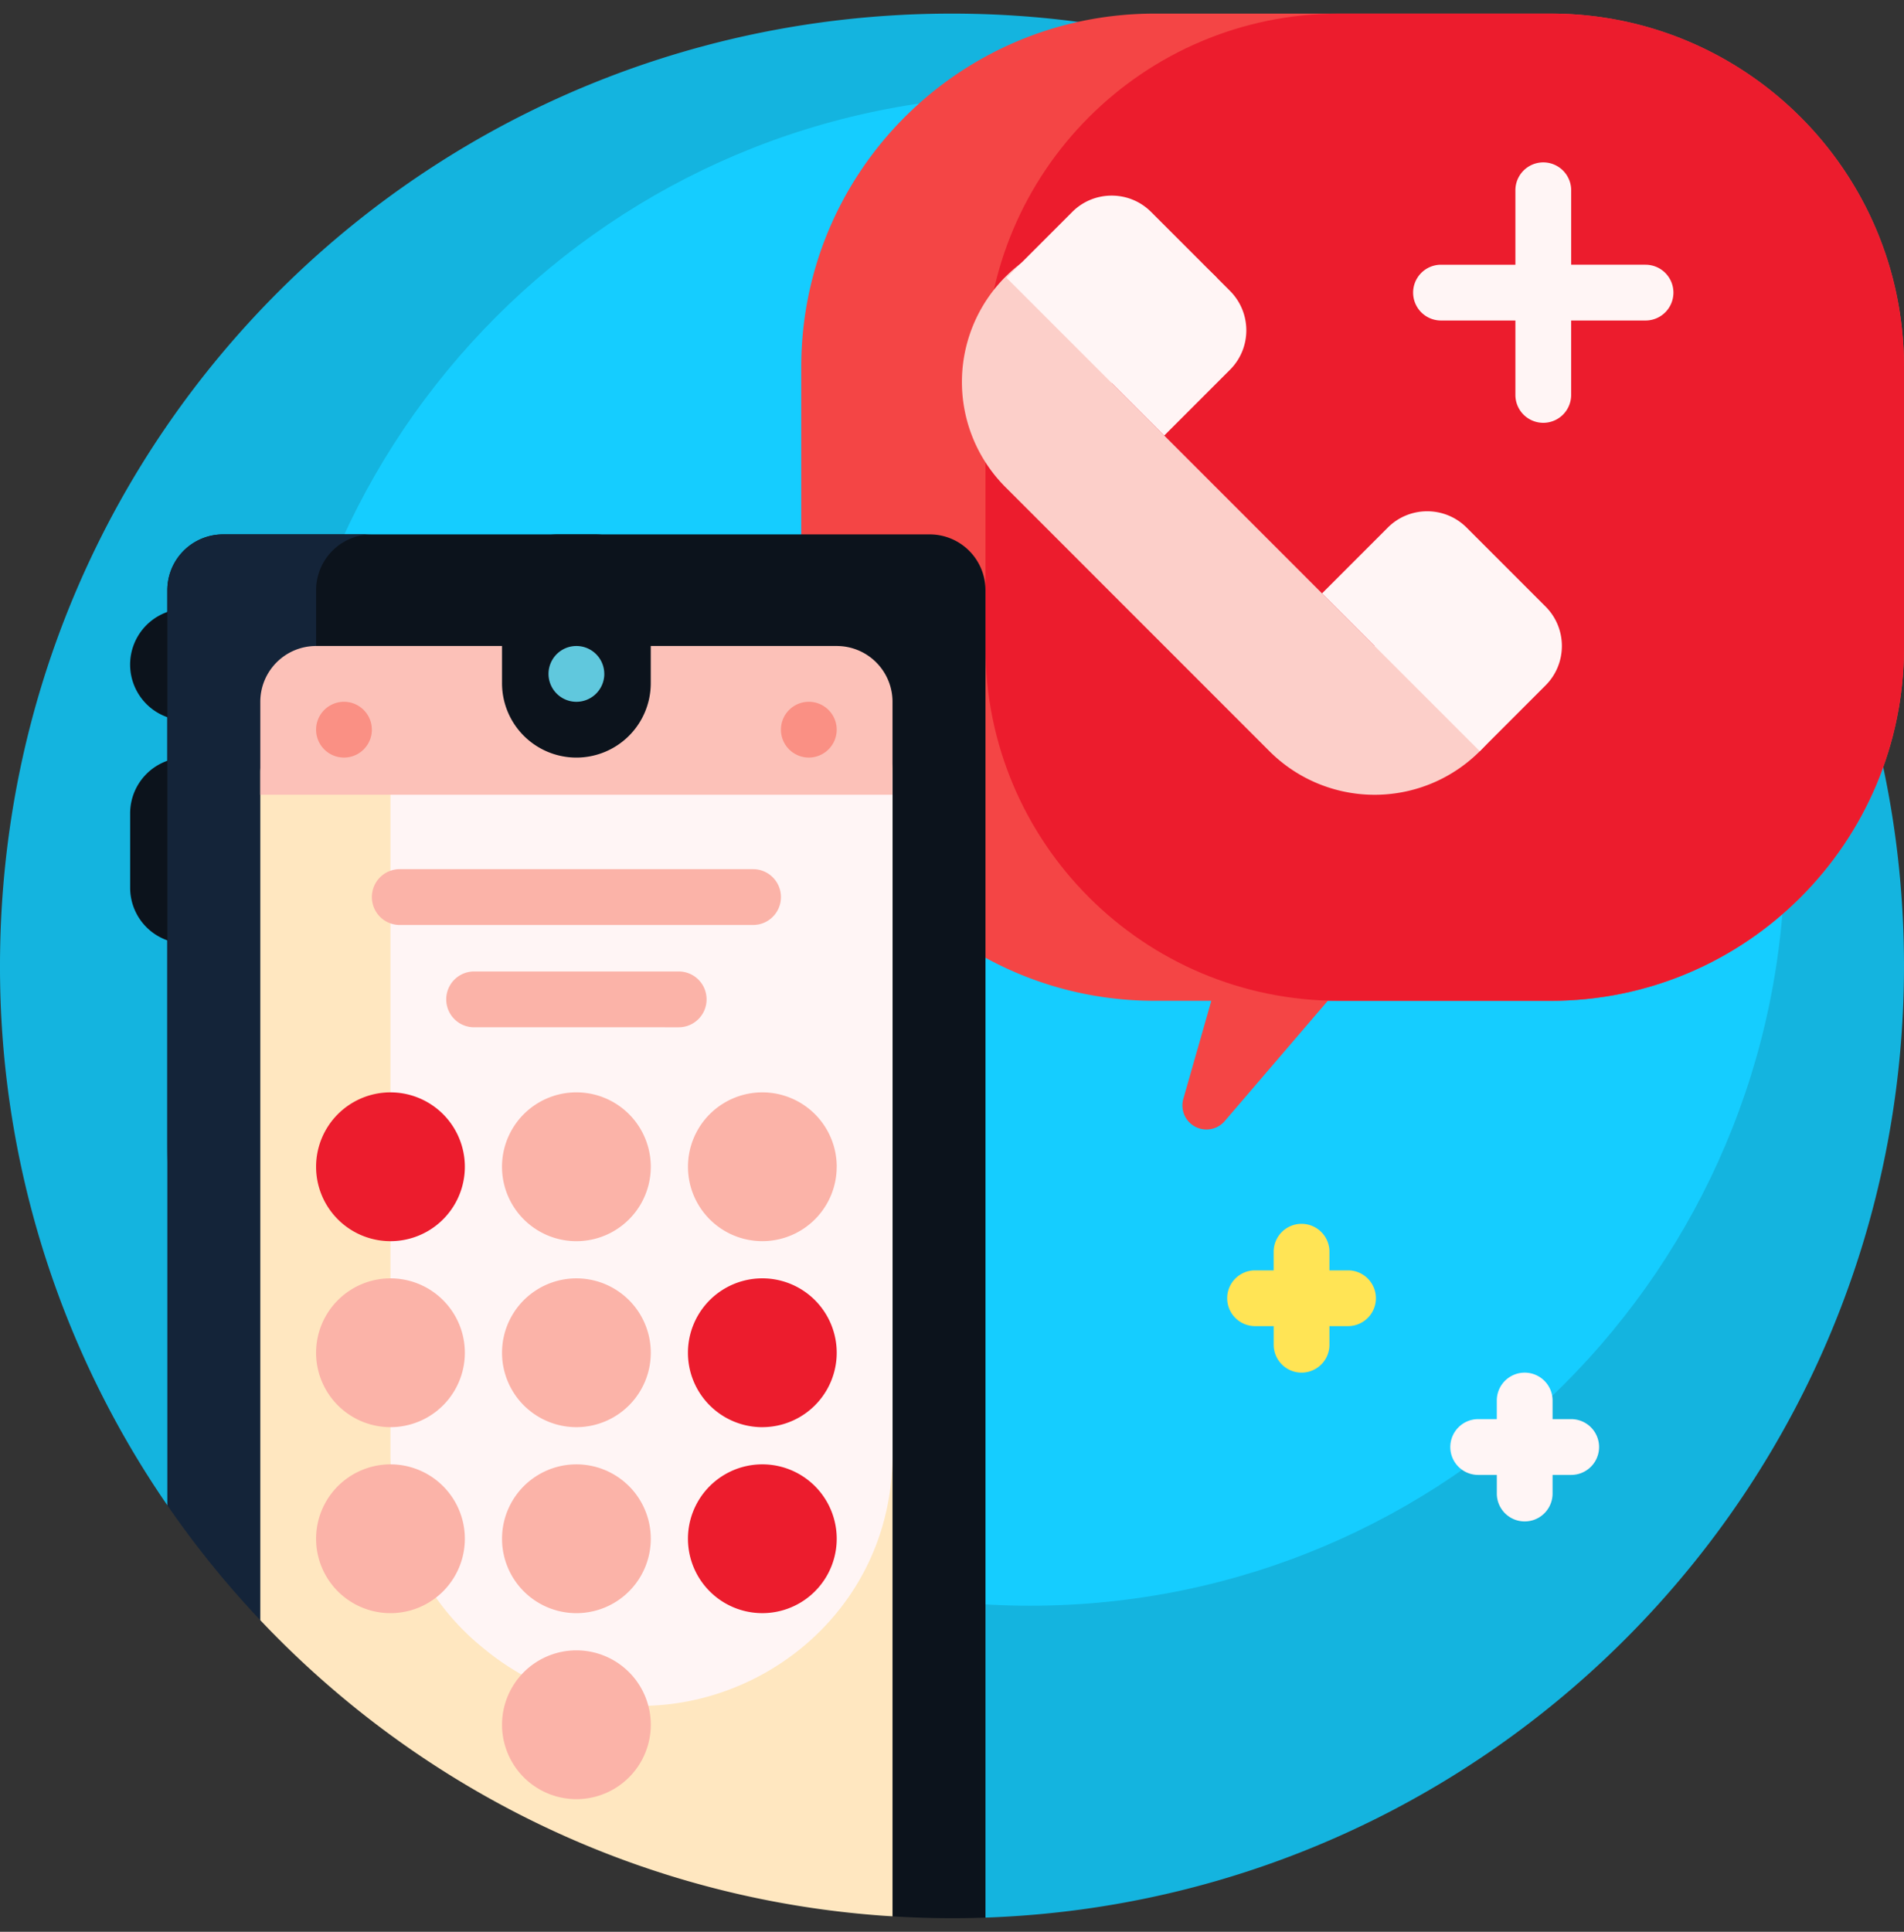
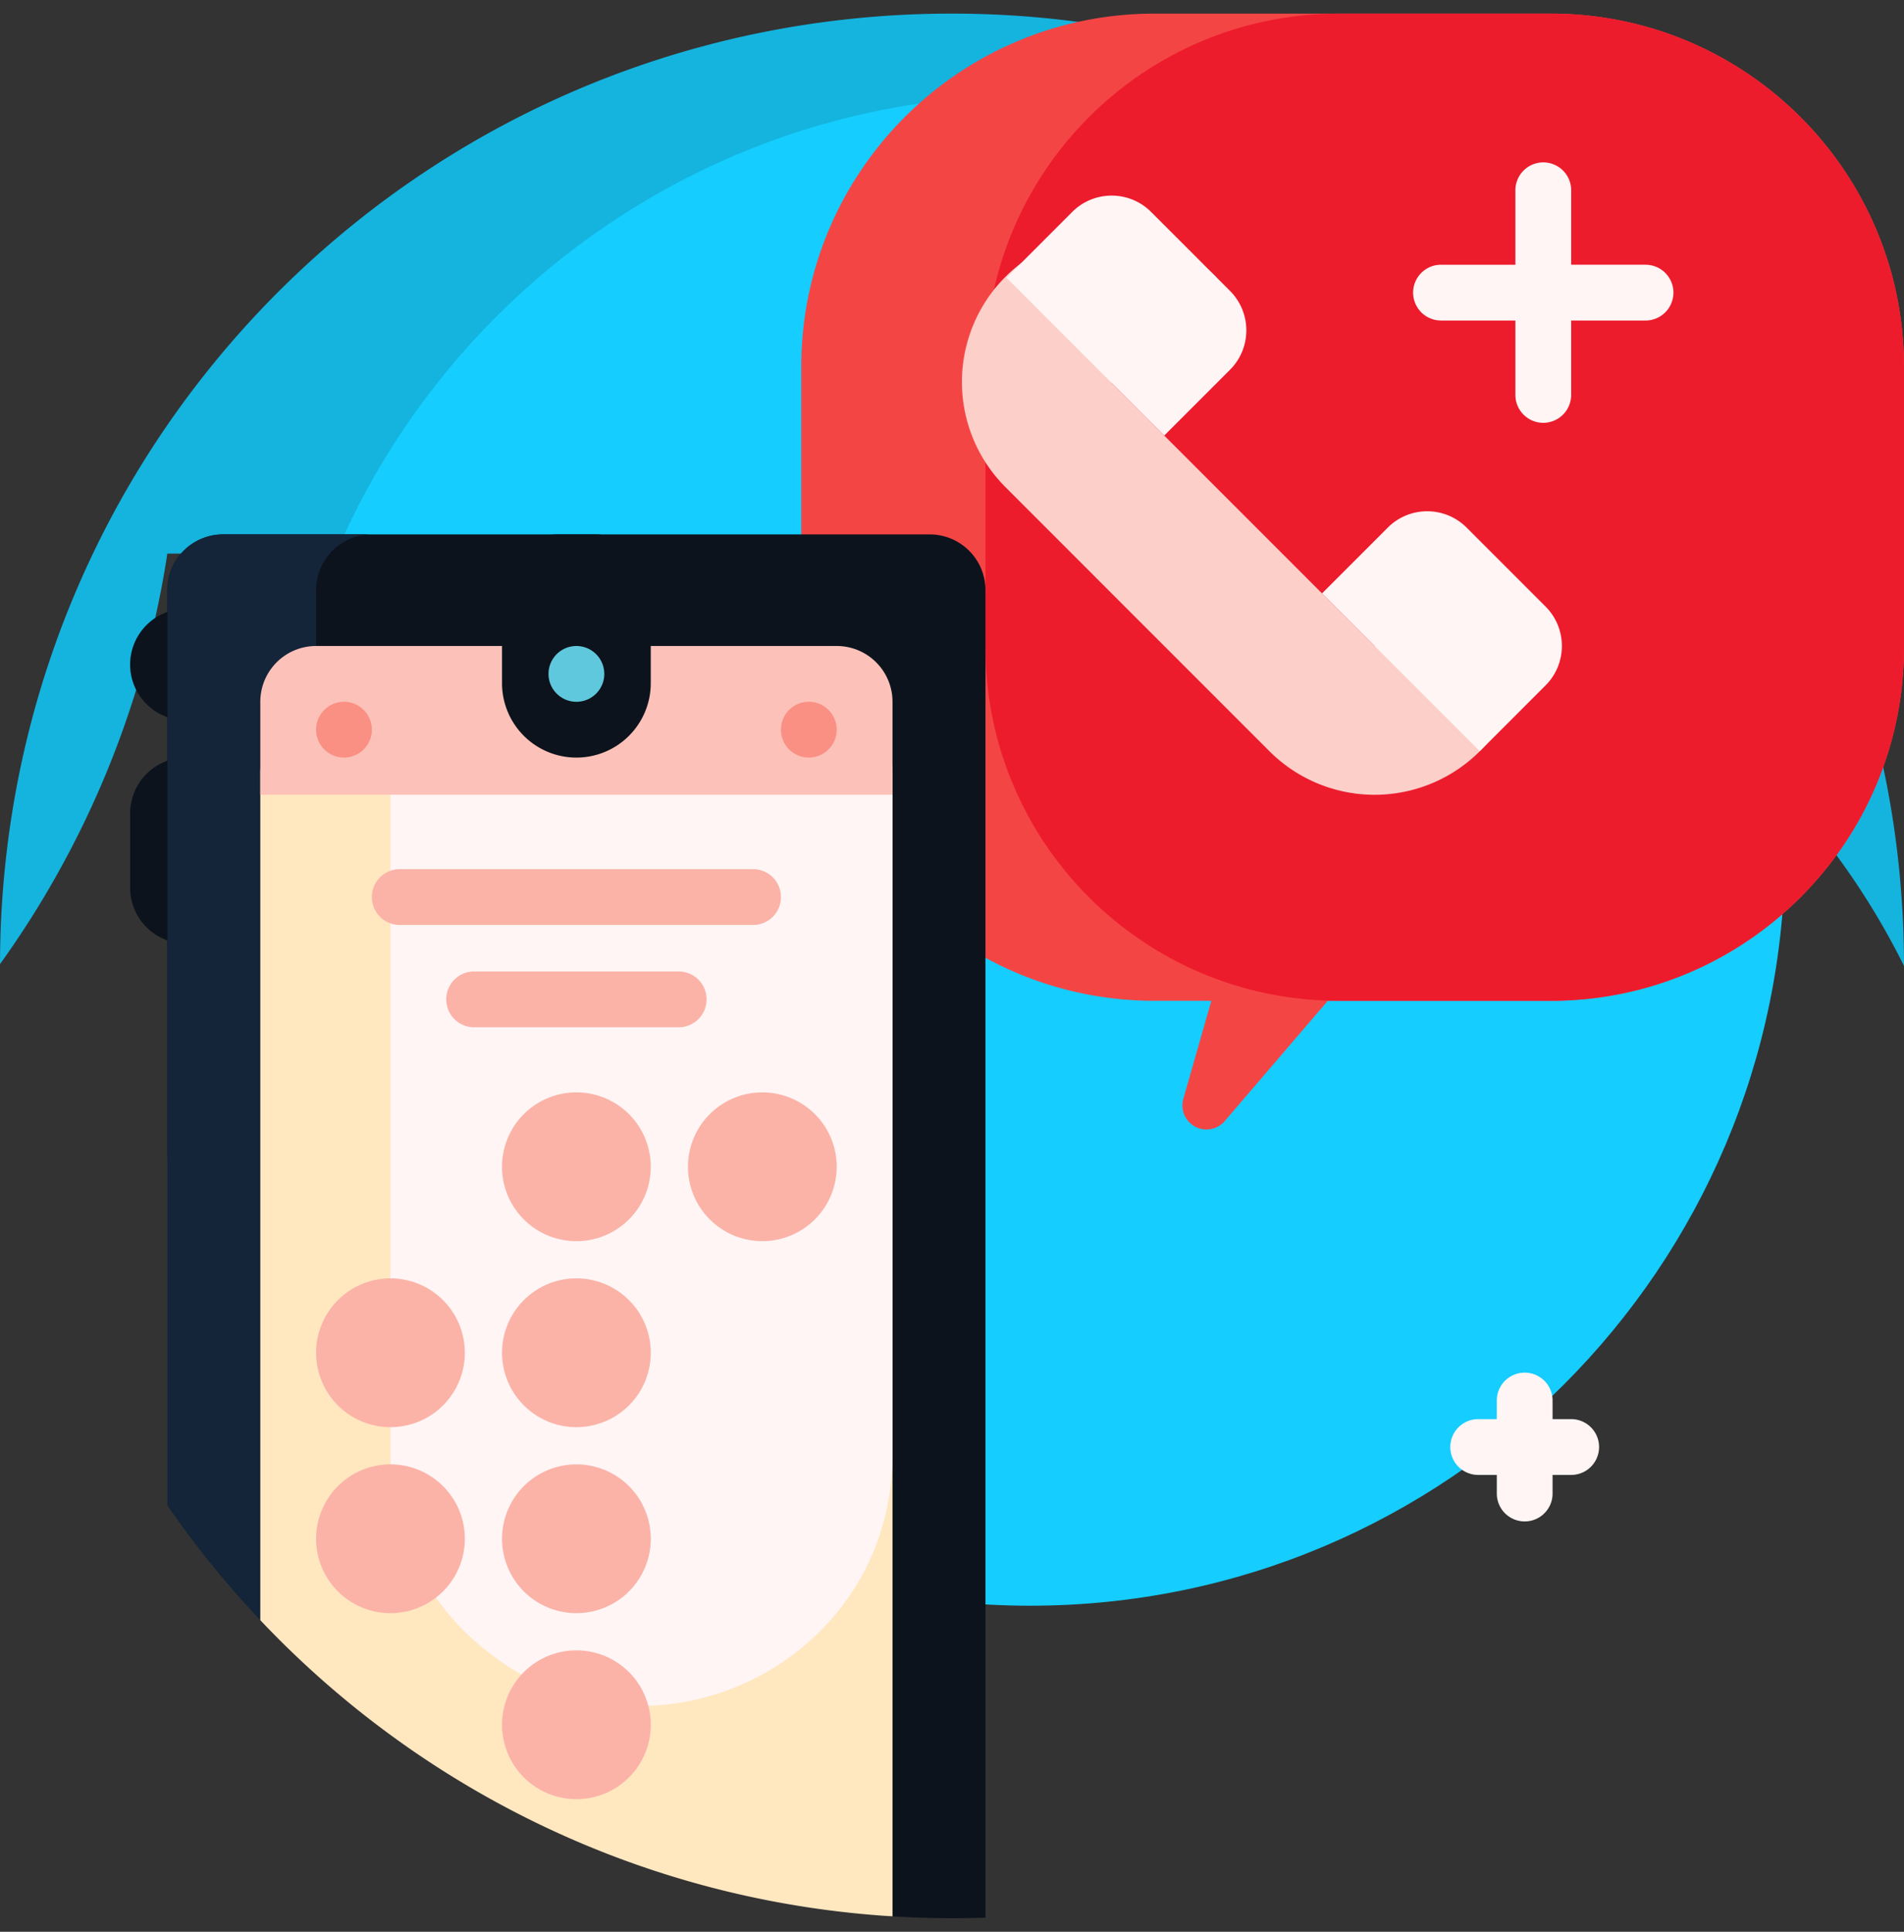
<svg xmlns="http://www.w3.org/2000/svg" width="70" height="71" fill="none" viewBox="0 0 70 71">
  <rect x="0" y="0" width="70" height="71" fill="#333333" stroke="none" />
  <g clip-path="url(#a)">
-     <path fill="#14B4DF" d="M70 35.5c0 18.918-15.01 34.33-33.77 34.979a27.28 27.28 0 0 0-24.436-15.154H6.152A34.84 34.84 0 0 1 0 35.435C.036 15.815 16.03.15 35.648.506 54.678.851 70 16.386 70 35.5Z" />
+     <path fill="#14B4DF" d="M70 35.5a27.28 27.28 0 0 0-24.436-15.154H6.152A34.84 34.84 0 0 1 0 35.435C.036 15.815 16.03.15 35.648.506 54.678.851 70 16.386 70 35.5Z" />
    <path fill="#15CDFF" d="M65.625 31.262c0 15.328-12.426 27.754-27.754 27.754-15.328 0-27.754-12.426-27.754-27.754 0-15.328 12.426-27.754 27.754-27.754 15.328 0 27.754 12.426 27.754 27.754Z" />
    <path fill="#F44545" d="M70 13.488v10.307c0 7.173-5.815 12.988-12.988 12.988h-8.196l-3.792 4.424a.884.884 0 0 1-1.52-.817l1.03-3.607h-2.088c-7.173 0-12.988-5.815-12.988-12.988V13.488C29.458 6.315 35.273.5 42.446.5h14.566C64.185.5 70 6.315 70 13.488Z" />
    <path fill="#EC1C2D" d="M36.23 23.795V13.488C36.23 6.315 42.047.5 49.22.5h7.793C64.185.5 70 6.315 70 13.488v10.307c0 7.173-5.815 12.988-12.988 12.988h-7.793c-7.174 0-12.989-5.815-12.989-12.988Z" />
    <path fill="#FCCFC9" d="m50.537 23.742 1.933-1.933c1.19-1.19 3.239-.52 3.48 1.147a5.469 5.469 0 0 1-9.28 4.653l-9.667-9.667a5.469 5.469 0 1 1 7.734-7.734l-3.867 3.867 9.667 9.667Z" />
    <path fill="#FFF5F5" d="M45.22 10.691c.801.801.801 2.1 0 2.9l-2.417 2.417-5.8-5.8L39.42 7.79c.8-.801 2.1-.801 2.9 0l2.9 2.9Zm15.278-.962h-2.734V6.994a1.025 1.025 0 0 0-2.051 0V9.73h-2.735a1.025 1.025 0 1 0 0 2.05h2.735v2.735a1.025 1.025 0 0 0 2.05 0v-2.735h2.735a1.025 1.025 0 0 0 0-2.05Zm-6.577 9.663c-.801-.801-2.1-.801-2.9 0l-2.417 2.417 5.8 5.8 2.417-2.417c.801-.8.801-2.099 0-2.9l-2.9-2.9Z" />
    <path fill="#0C131C" d="M14.355 29.895v2.734a2.05 2.05 0 0 1-2.05 2.05h-5.47a2.05 2.05 0 0 1-2.05-2.05v-2.734a2.05 2.05 0 0 1 2.05-2.051h5.47a2.05 2.05 0 0 1 2.05 2.05Zm-7.52-3.418h5.47a2.05 2.05 0 0 0 0-4.102h-5.47a2.05 2.05 0 0 0 0 4.102Z" />
    <path fill="#0C131C" d="M36.23 21.691V70.48a35.665 35.665 0 0 1-3.614-.06c-.196-.012-1.659-1.612-1.854-1.628C16.09 67.558 6.152 56.72 6.152 41.996V21.691a2.05 2.05 0 0 1 2.051-2.05H34.18a2.05 2.05 0 0 1 2.05 2.05Z" />
    <path fill="#142439" d="M8.203 19.64h5.469a2.05 2.05 0 0 0-2.05 2.051v37.103c0 1.048-1.283 1.564-2.005.804a35.163 35.163 0 0 1-3.465-4.273V21.691a2.05 2.05 0 0 1 2.051-2.05Z" />
    <path fill="#FFE7C0" d="M32.813 28.39v42.043c-9.14-.564-17.33-4.635-23.243-10.885V28.391a2.05 2.05 0 0 1 2.051-2.051h19.14a2.05 2.05 0 0 1 2.052 2.05Z" />
    <path fill="#FFF5F5" d="m17.874 60.66-.165-.133a9.168 9.168 0 0 1-3.354-7.107V26.613h16.407a2.05 2.05 0 0 1 2.05 2.051v24.794c0 7.708-8.937 12.04-14.938 7.203Z" />
    <path fill="#FBB3A8" d="M27.688 33.996H14.695a1.023 1.023 0 0 1-1.023-1.023v-.004c0-.565.458-1.024 1.023-1.024h12.993c.565 0 1.023.459 1.023 1.024v.004c0 .565-.458 1.023-1.023 1.023Zm-6.497 6.152a2.734 2.734 0 1 0 0 5.47 2.734 2.734 0 0 0 0-5.47Zm9.57 2.735a2.734 2.734 0 1 1-5.468 0 2.734 2.734 0 0 1 5.469 0ZM17.09 49.719a2.734 2.734 0 1 1-5.469 0 2.734 2.734 0 0 1 5.469 0Zm6.836 0a2.734 2.734 0 1 1-5.469 0 2.734 2.734 0 0 1 5.469 0Zm-6.836 6.836a2.734 2.734 0 1 1-5.469 0 2.734 2.734 0 0 1 5.469 0Zm6.836 0a2.734 2.734 0 1 1-5.469 0 2.734 2.734 0 0 1 5.469 0Zm0 6.836a2.734 2.734 0 1 1-5.469 0 2.734 2.734 0 0 1 5.469 0Zm1.027-25.635H17.43a1.023 1.023 0 0 1-1.024-1.023v-.005c0-.565.459-1.023 1.024-1.023h7.523c.565 0 1.024.458 1.024 1.023v.005c0 .565-.459 1.023-1.024 1.023Z" />
-     <path fill="#EC1C2D" d="M17.09 42.883a2.734 2.734 0 1 1-5.469 0 2.734 2.734 0 0 1 5.469 0Zm10.937 9.57a2.734 2.734 0 1 0 0-5.469 2.734 2.734 0 0 0 0 5.47Zm0 1.367a2.734 2.734 0 1 0 0 5.469 2.734 2.734 0 0 0 0-5.469Z" />
    <path fill="#FCC1B8" d="M32.813 29.21H9.57v-3.417a2.05 2.05 0 0 1 2.051-2.05h19.14a2.05 2.05 0 0 1 2.052 2.05v3.418Z" />
    <path fill="#FA9084" d="M13.672 26.818a1.025 1.025 0 1 1-2.051 0 1.025 1.025 0 0 1 2.05 0Zm16.064-1.025a1.025 1.025 0 1 0 0 2.05 1.025 1.025 0 0 0 0-2.05Z" />
    <path fill="#0C131C" d="M21.191 27.844a2.734 2.734 0 0 1-2.734-2.735v-3.418a2.05 2.05 0 0 1 2.05-2.05h1.368a2.05 2.05 0 0 1 2.05 2.05v3.418a2.734 2.734 0 0 1-2.734 2.735Z" />
    <path fill="#60C8DD" d="M22.217 24.768a1.025 1.025 0 1 1-2.051 0 1.025 1.025 0 0 1 2.05 0Z" />
-     <path fill="#FFE455" d="M45.117 47.715c0-.566.46-1.025 1.026-1.025h.683v-.684a1.025 1.025 0 0 1 2.051 0v.684h.683a1.025 1.025 0 0 1 0 2.05h-.683v.684a1.025 1.025 0 0 1-2.05 0v-.684h-.684c-.567 0-1.026-.459-1.026-1.025Z" />
    <path fill="#FFF5F5" d="M53.32 53.184c0-.566.46-1.026 1.026-1.026h.683v-.683a1.025 1.025 0 0 1 2.051 0v.683h.684a1.025 1.025 0 0 1 0 2.051h-.684v.684a1.025 1.025 0 0 1-2.05 0v-.684h-.684c-.567 0-1.026-.459-1.026-1.025Z" />
  </g>
  <defs>
    <clipPath id="a">
      <path fill="#fff" d="M0 .5h70v70H0z" />
    </clipPath>
  </defs>
</svg>